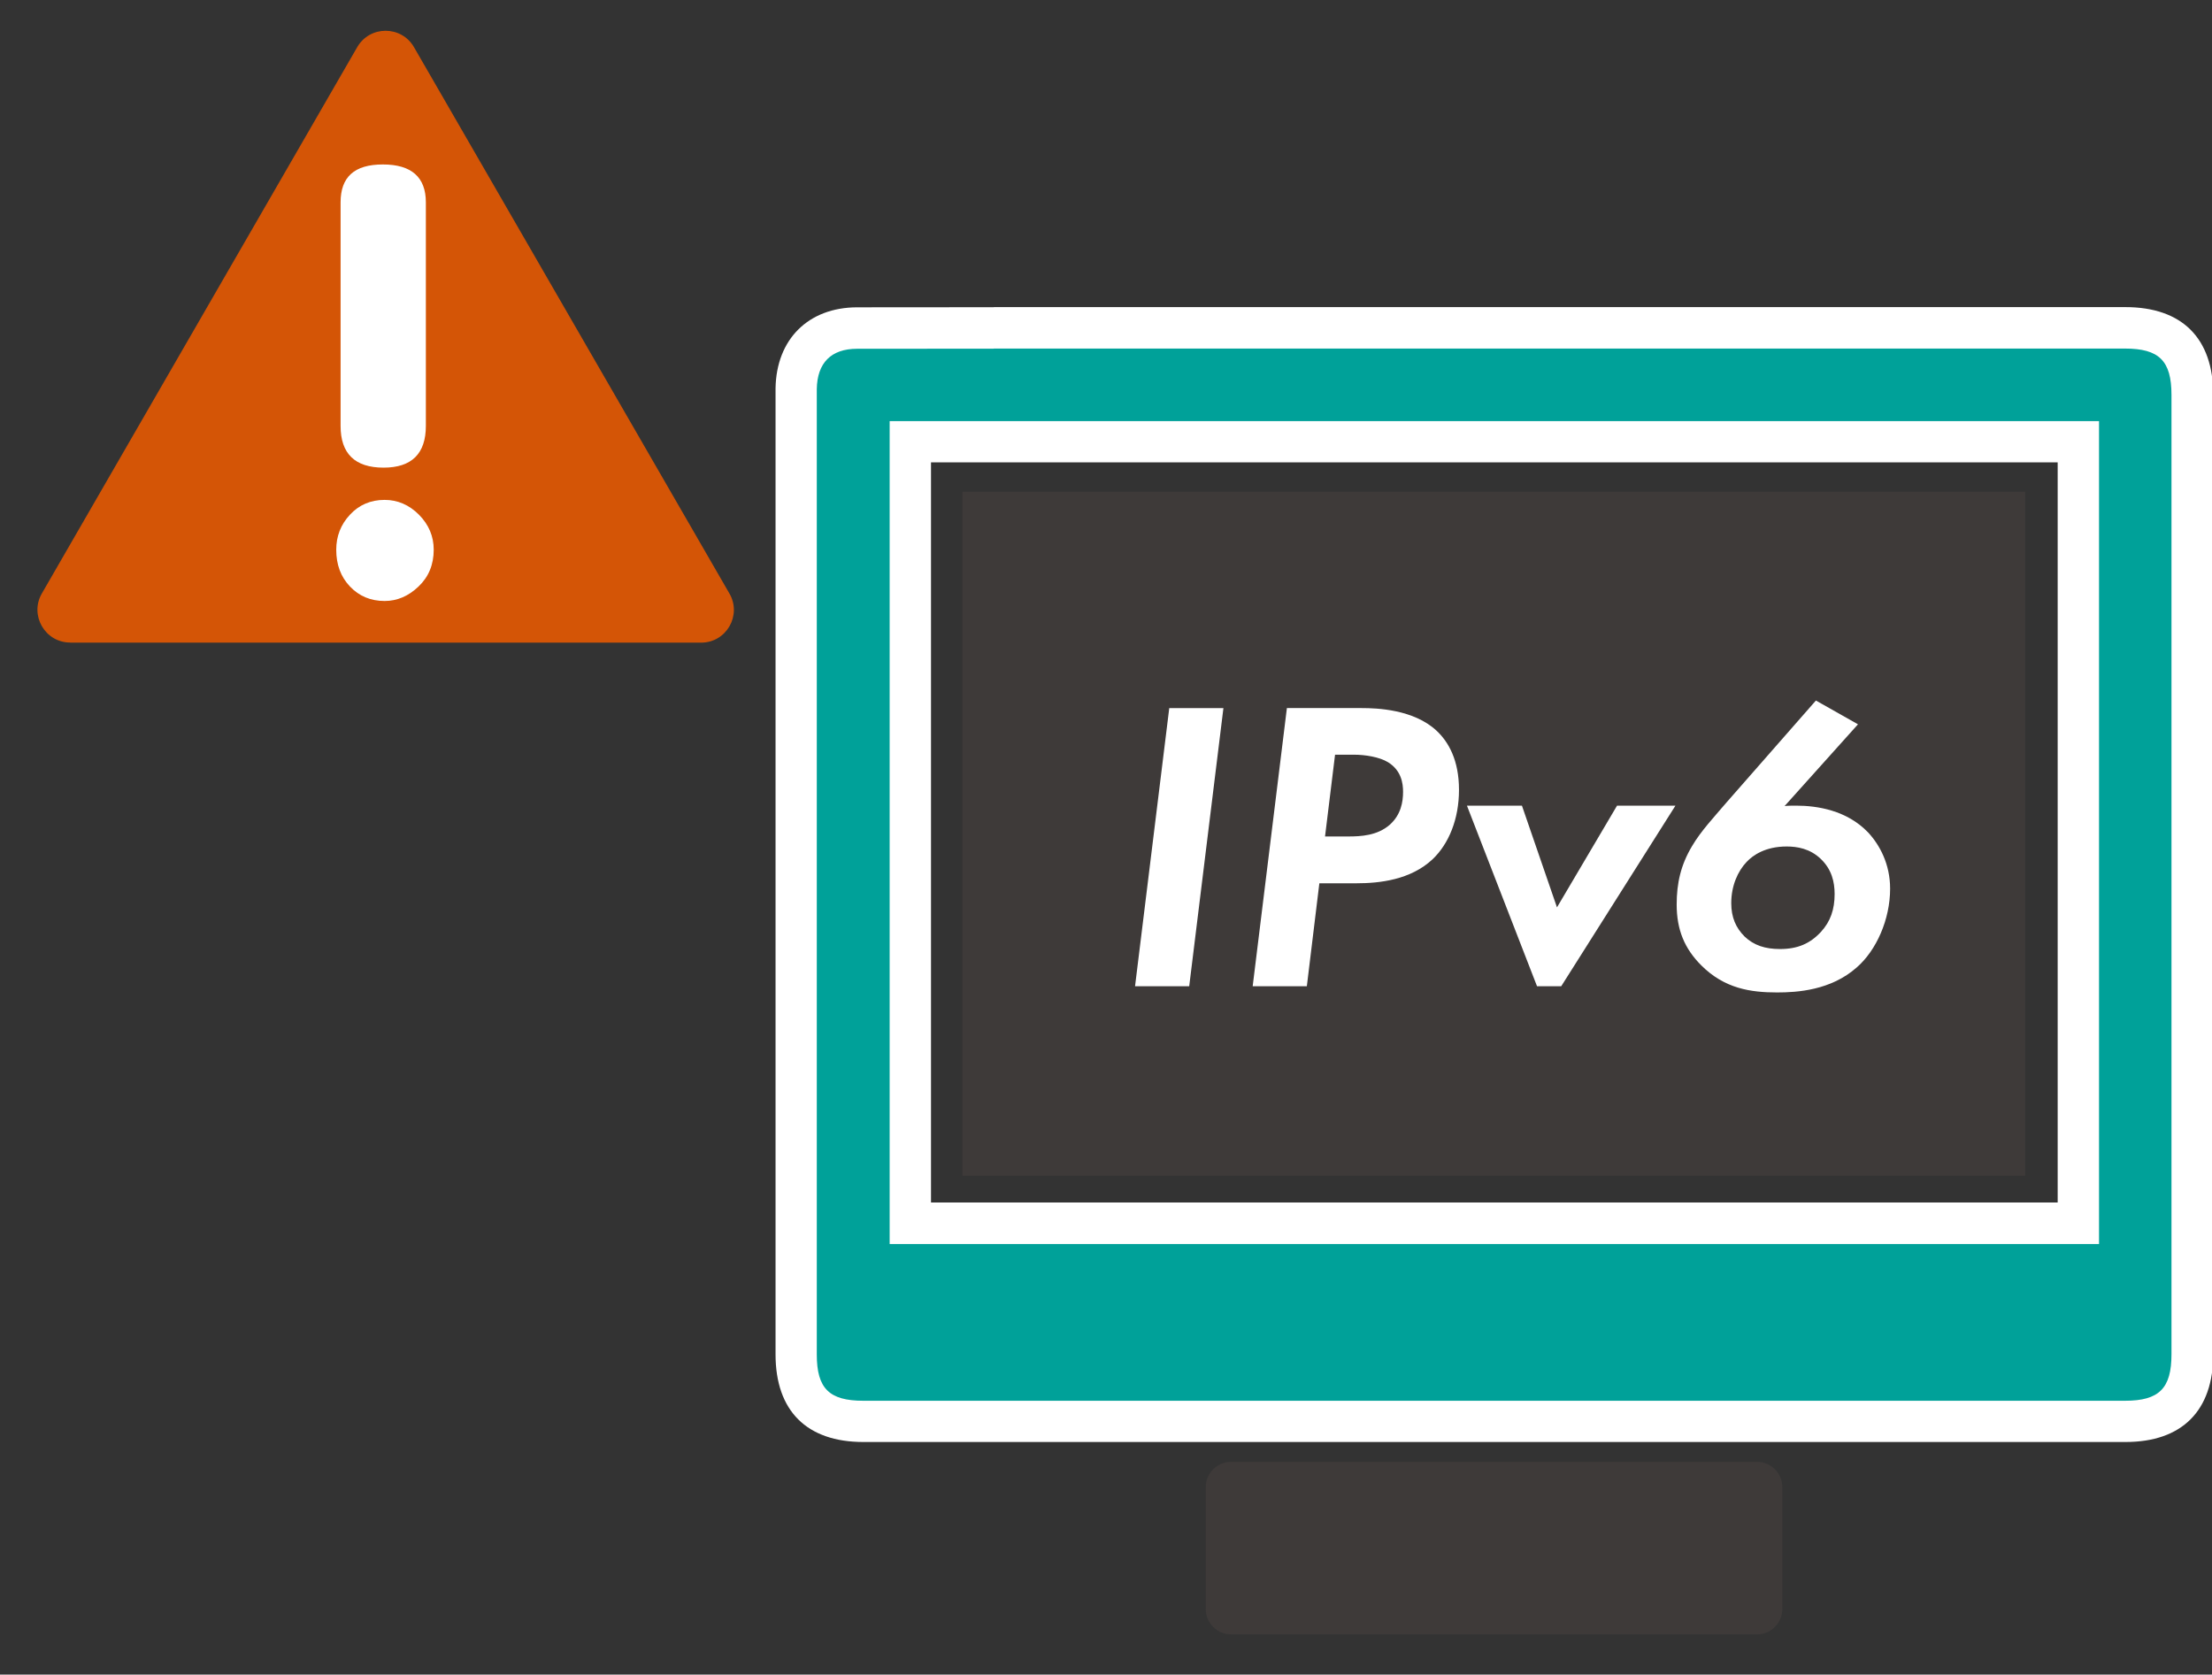
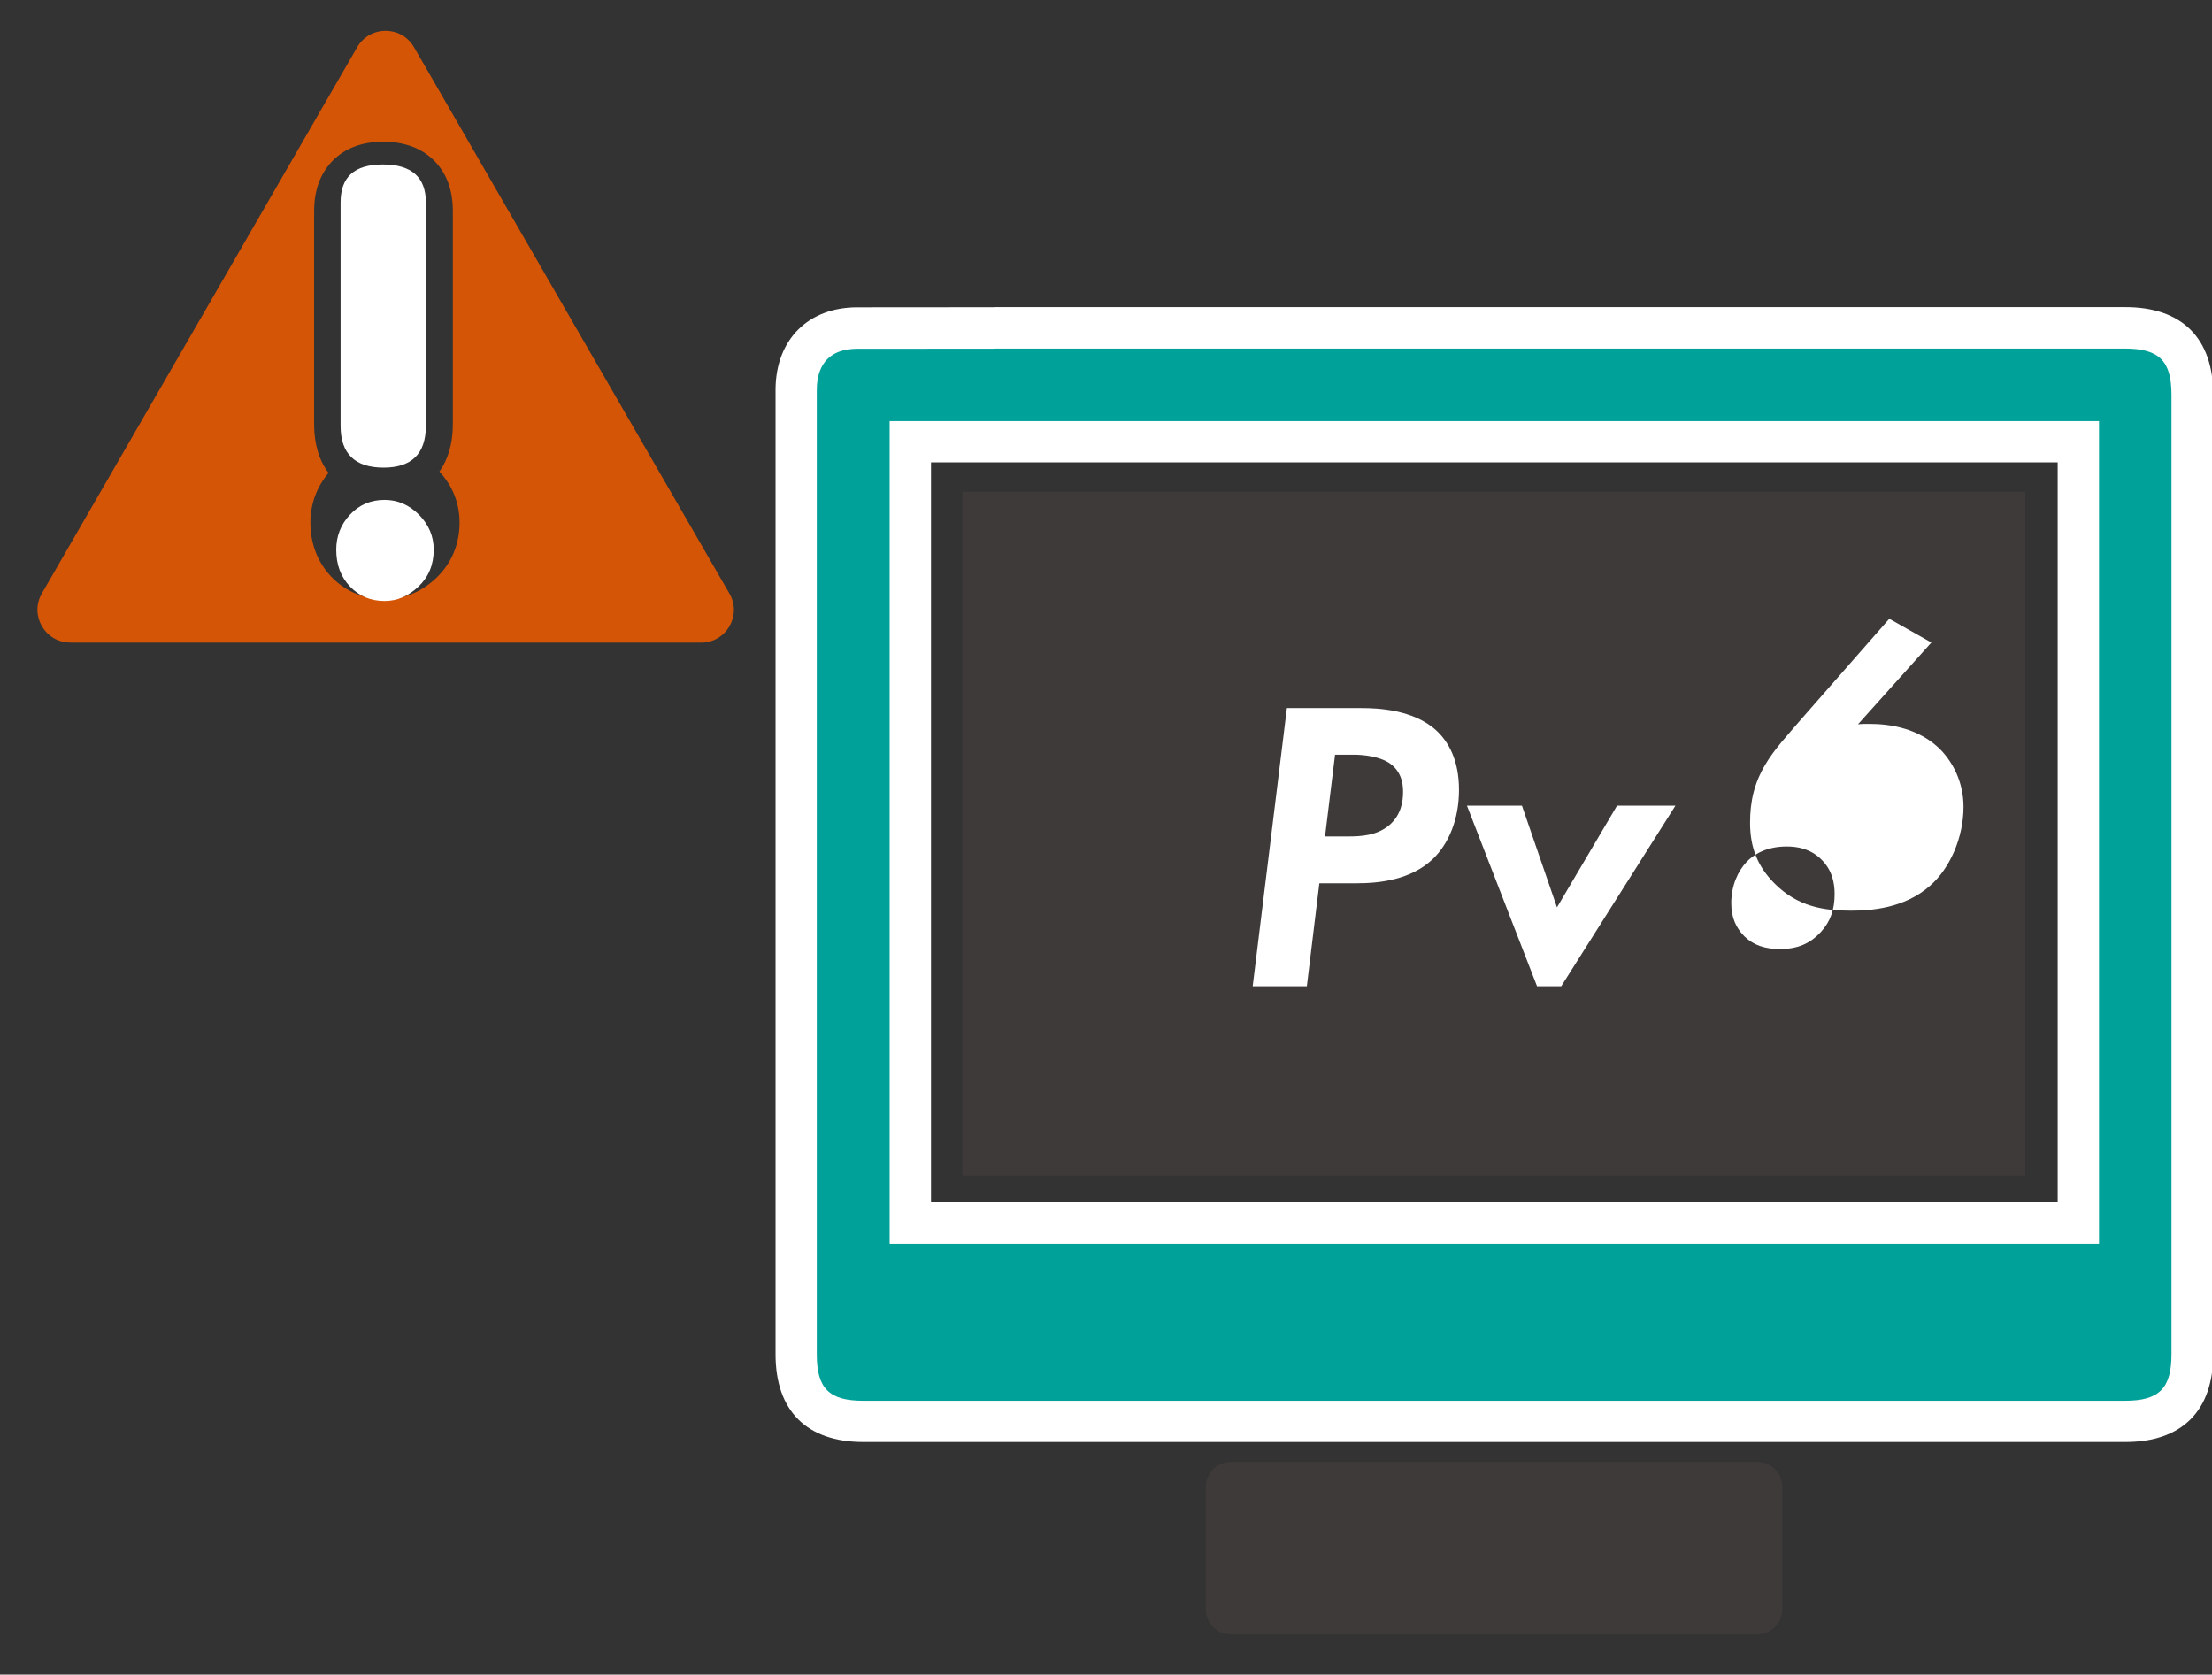
<svg xmlns="http://www.w3.org/2000/svg" id="_レイヤー_2" data-name="レイヤー 2" viewBox="0 0 214 162">
  <rect x="0" y="0" width="214" height="162" fill="#333333" stroke="none" />
  <defs>
    <style>
      .cls-1 {
        fill: #fff;
      }

      .cls-2 {
        fill: #d45506;
      }

      .cls-3 {
        fill: #3e3a39;
      }

      .cls-4 {
        fill: #00a199;
      }
    </style>
  </defs>
  <g>
    <path class="cls-4" d="m83.5,137.52c-4.43,0-6.49-2.06-6.49-6.49V38.57c0-.32,0-.64,0-.96.06-3.61,2.32-5.86,5.9-5.87,4.45-.01,8.91-.01,13.36-.01h109.32c4.43,0,6.5,2.07,6.5,6.49v92.81c0,4.43-2.06,6.5-6.49,6.5h-101.74s-20.35,0-20.35,0Zm117.56-19.18V42.74h-113v75.6h113Z" />
    <path class="cls-1" d="m96.12,33.72c3.79,0,7.59,0,11.38,0,32.69,0,65.39,0,98.08,0,3.3,0,4.5,1.18,4.5,4.48,0,30.94,0,61.87,0,92.81,0,3.3-1.19,4.5-4.49,4.5-10.17,0-20.35,0-30.52,0s-20.35,0-30.52,0c-10.64,0-21.29,0-31.93,0-9.7,0-19.41,0-29.11,0-3.3,0-4.49-1.2-4.49-4.48,0-30.74,0-61.48,0-92.22,0-.39,0-.78,0-1.17.04-2.53,1.38-3.9,3.9-3.9,4.41-.01,8.81-.01,13.22-.01m-10.07,86.62h117V40.74h-117v79.6m10.07-90.62c-4.41,0-8.82,0-13.22.01-4.71.01-7.81,3.08-7.89,7.83,0,.34,0,.68,0,1.01v.23s0,31.38,0,31.38v60.84c0,5.47,3.02,8.48,8.5,8.48h29.11s15.97,0,15.97,0h15.97s11.25,0,11.25,0h19.28s30.52,0,30.52,0c5.47,0,8.49-3.02,8.49-8.5,0-30.28,0-60.56,0-90.84v-1.97c0-5.47-3.02-8.48-8.5-8.48h-61.95s-36.13,0-36.13,0h-5.56s-5.82,0-5.82,0h0Zm-6.07,15.01h109v71.6h-109V44.74h0Z" />
  </g>
  <path class="cls-3" d="m169.99,158.11h-50.9c-1.34,0-2.44-1.1-2.44-2.44v-11.81c0-1.34,1.1-2.44,2.44-2.44h50.9c1.34,0,2.44,1.1,2.44,2.44v11.81c0,1.34-1.1,2.44-2.44,2.44h0Z" />
  <path class="cls-2" d="m30.39,41.07v-20.64c0-2.04.61-3.68,1.8-4.89,1.2-1.21,2.84-1.83,4.88-1.83s3.7.61,4.91,1.81c1.22,1.21,1.83,2.86,1.83,4.9v20.64c0,1.84-.46,3.39-1.3,4.56,1.28,1.38,1.95,3.07,1.95,4.93,0,2.1-.78,3.95-2.24,5.35-1.42,1.36-3.15,2.07-5,2.07-2.03,0-3.82-.76-5.18-2.19-1.31-1.38-2.01-3.19-2.01-5.23,0-1.79.61-3.45,1.76-4.8-.91-1.19-1.4-2.78-1.4-4.69h0ZM6.8,62.17h61.03c2.44,0,3.96-2.64,2.74-4.75L40.05,4.56c-1.22-2.11-4.27-2.11-5.49,0L4.05,57.41c-1.22,2.11.31,4.75,2.74,4.75h0Z" />
-   <rect class="cls-2" x="29.87" y="13.56" width="15.25" height="44.58" />
  <path class="cls-1" d="m37.11,45.24c2.72,0,4.09-1.35,4.09-4.04v-21.62c0-2.44-1.39-3.67-4.16-3.67s-4.09,1.22-4.09,3.67v21.62c0,2.69,1.39,4.04,4.16,4.04h0Z" />
  <path class="cls-1" d="m37.21,58.14c1.21,0,2.31-.47,3.28-1.4.98-.93,1.47-2.12,1.47-3.56,0-1.3-.48-2.43-1.43-3.39-.95-.95-2.06-1.43-3.32-1.43-1.35,0-2.47.48-3.35,1.43-.89.95-1.33,2.09-1.33,3.39,0,1.44.44,2.63,1.33,3.56.88.93,2,1.4,3.35,1.4h0Z" />
  <rect class="cls-3" x="93.11" y="47.57" width="102.82" height="66.17" />
  <g>
-     <path class="cls-1" d="m118.36,68.5l-3.31,26.91h-5.24l3.31-26.91h5.24Z" />
    <path class="cls-1" d="m131.75,68.5c1.45,0,5,.12,7.22,2.18,1.17,1.09,2.18,2.86,2.18,5.73s-1.01,5.24-2.54,6.7c-2.14,2.02-5.16,2.34-7.38,2.34h-3.59l-1.21,9.96h-5.24l3.31-26.91h7.26Zm-3.55,12.42h2.22c1.25,0,2.82-.08,4.03-1.13,1.09-.97,1.29-2.22,1.29-3.19,0-.81-.16-2.06-1.45-2.86-.85-.52-2.26-.73-3.27-.73h-1.86l-.97,7.91Z" />
    <path class="cls-1" d="m147.24,77.94l3.39,9.84,5.81-9.84h5.65l-11.05,17.47h-2.34l-6.78-17.47h5.32Z" />
-     <path class="cls-1" d="m179.75,70.07l-7.1,7.91c.32-.04.73-.04,1.13-.04,2.02,0,4.88.44,6.94,2.58,1.13,1.21,2.14,3.07,2.14,5.45,0,2.98-1.33,5.97-3.23,7.62-2.5,2.22-5.77,2.42-7.7,2.42-2.54,0-5.08-.36-7.34-2.62-1.61-1.61-2.38-3.43-2.38-5.89,0-2.06.4-3.83,1.49-5.65.85-1.45,2.14-2.82,3.35-4.24l8.63-9.84,4.07,2.3Zm-3.59,20.09c.93-1.01,1.33-2.18,1.33-3.67,0-1.17-.28-2.38-1.33-3.39-1.05-1.01-2.3-1.21-3.31-1.21-2.06,0-3.27.85-3.87,1.49-.85.89-1.49,2.3-1.49,3.99,0,1.37.44,2.38,1.29,3.23.89.85,1.98,1.21,3.43,1.21,1.69,0,2.9-.52,3.95-1.65Z" />
+     <path class="cls-1" d="m179.75,70.07c.32-.04.73-.04,1.13-.04,2.02,0,4.88.44,6.94,2.58,1.13,1.21,2.14,3.07,2.14,5.45,0,2.98-1.33,5.97-3.23,7.62-2.5,2.22-5.77,2.42-7.7,2.42-2.54,0-5.08-.36-7.34-2.62-1.61-1.61-2.38-3.43-2.38-5.89,0-2.06.4-3.83,1.49-5.65.85-1.45,2.14-2.82,3.35-4.24l8.63-9.84,4.07,2.3Zm-3.59,20.09c.93-1.01,1.33-2.18,1.33-3.67,0-1.17-.28-2.38-1.33-3.39-1.05-1.01-2.3-1.21-3.31-1.21-2.06,0-3.27.85-3.87,1.49-.85.89-1.49,2.3-1.49,3.99,0,1.37.44,2.38,1.29,3.23.89.85,1.98,1.21,3.43,1.21,1.69,0,2.9-.52,3.95-1.65Z" />
  </g>
</svg>